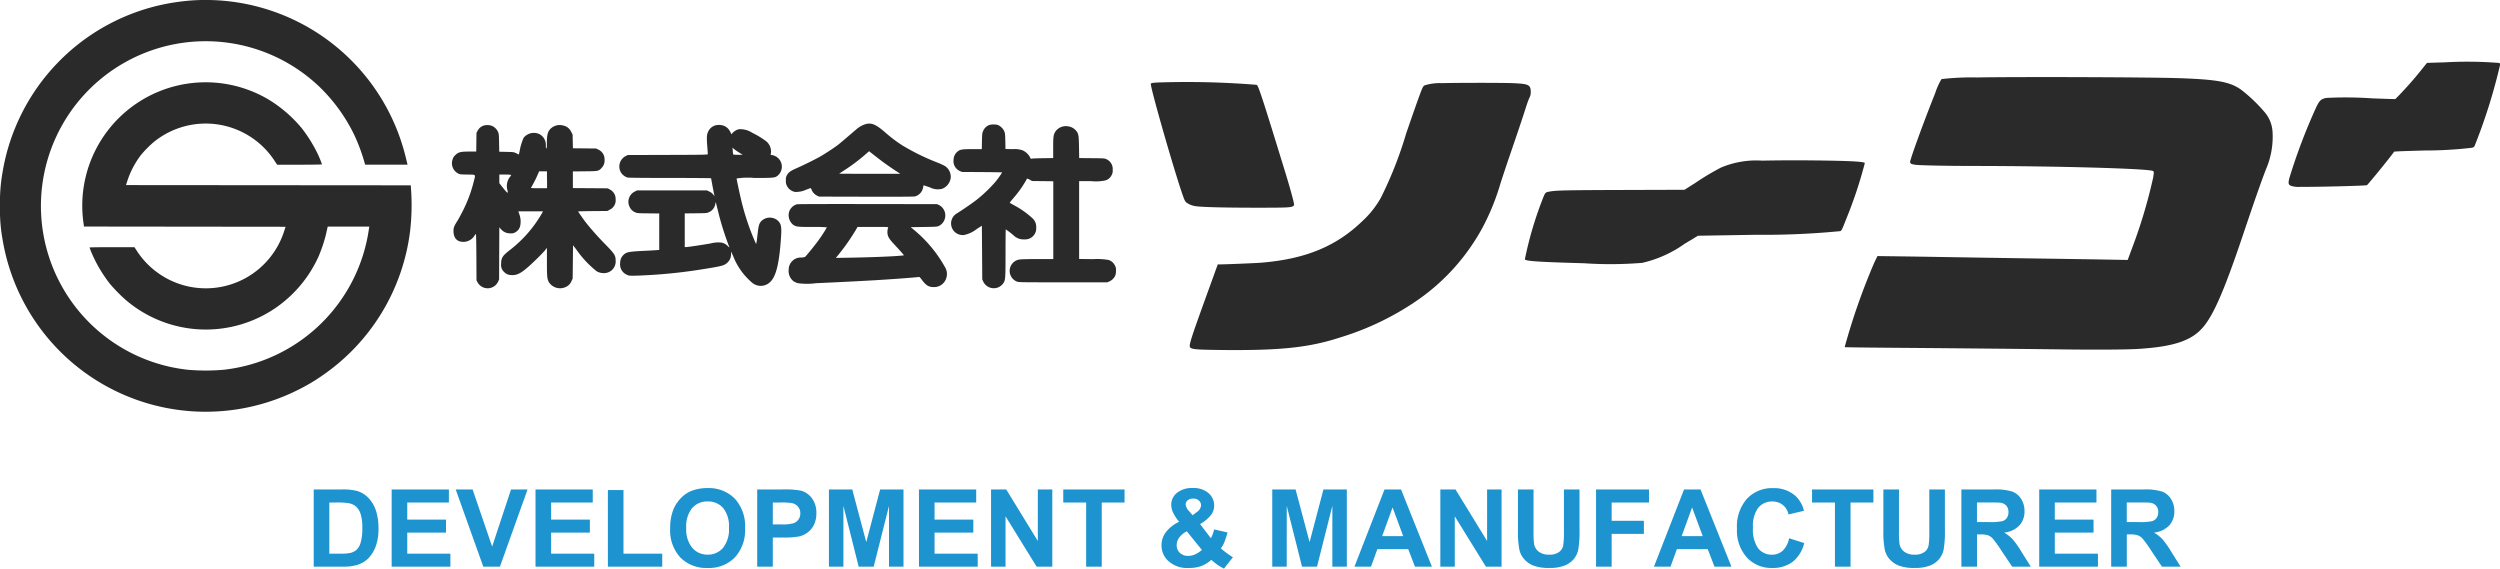
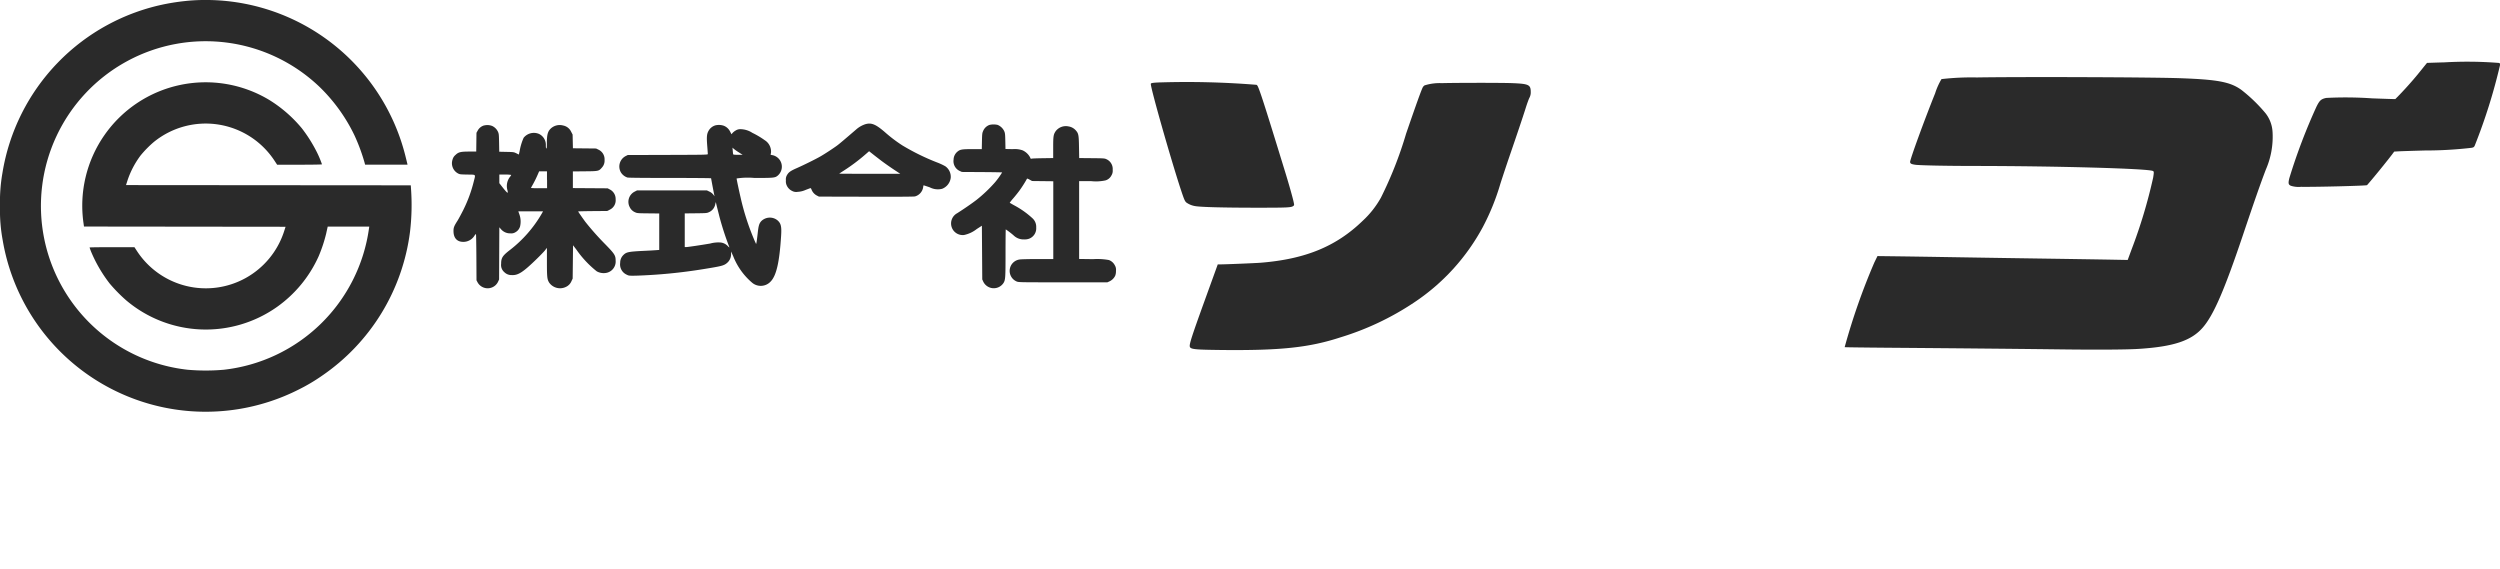
<svg xmlns="http://www.w3.org/2000/svg" width="255" height="58.002" viewBox="0 0 255 58.002">
  <g id="ヘッダーロゴ" transform="translate(-40 -27)">
    <g id="ロゴ" transform="translate(40 27)">
      <path id="パス_724" data-name="パス 724" d="M19.577.041a22.724,22.724,0,0,0-2.653.354A21,21,0,0,0,.249,17.638,17.037,17.037,0,0,0,0,21a16.874,16.874,0,0,0,.272,3.485A21,21,0,0,0,30.5,39.713a18.281,18.281,0,0,0,2.291-1.354,20.99,20.99,0,0,0,9.032-14.734,23.108,23.108,0,0,0,.1-4.376L41.9,18.9l-14.524-.012-14.524-.012.163-.506a8.964,8.964,0,0,1,1.33-2.521A10.753,10.753,0,0,1,15.7,14.472a8.391,8.391,0,0,1,12.3,1.918l.268.408h2.287c1.276,0,2.287-.016,2.287-.039a10.2,10.2,0,0,0-.615-1.424,14.838,14.838,0,0,0-1.443-2.256,13.584,13.584,0,0,0-3.341-2.9A12.586,12.586,0,0,0,8.515,22.738l.051.366,10.281.012,10.281.012-.163.506a8.39,8.39,0,0,1-15.011,1.945l-.241-.37H11.424c-1.256,0-2.287.016-2.287.031s.07.214.156.432a14.375,14.375,0,0,0,1.887,3.236,16.183,16.183,0,0,0,1.7,1.731,12.576,12.576,0,0,0,15.392.653,12.725,12.725,0,0,0,4.228-5.15,15.094,15.094,0,0,0,.774-2.338c.058-.276.121-.548.132-.6l.019-.093h4.24l-.027.179A16.837,16.837,0,0,1,22.81,37.713a21.256,21.256,0,0,1-3.656,0,16.805,16.805,0,1,1,13.494-28.8,17.3,17.3,0,0,1,3.489,4.851,19,19,0,0,1,1.039,2.785l.066.245h4.325l-.019-.093c-.012-.051-.105-.436-.21-.852A21.006,21.006,0,0,0,19.577.041Z" transform="translate(0 0.003)" fill="#2a2a2a" />
      <path id="パス_725" data-name="パス 725" d="M617.181,16.269c-.937.027-1.7.054-1.708.054s-.249.3-.545.669a36.842,36.842,0,0,1-2.692,3.022c-.031.008-1.1-.027-2.377-.074a38.462,38.462,0,0,0-4.672-.043c-.525.113-.677.249-1,.906a58.681,58.681,0,0,0-2.762,7.278c-.128.529-.1.661.163.778a2.605,2.605,0,0,0,1.039.105c1.307.027,6.667-.105,6.725-.171.482-.537,1.894-2.268,2.5-3.061l.272-.362.42-.023c.229-.016,1.451-.054,2.711-.089a40.611,40.611,0,0,0,4.773-.276c.187-.039.226-.066.3-.2a57.423,57.423,0,0,0,2.583-8.211c.008-.2,0-.21-.117-.245a41.017,41.017,0,0,0-5.613-.054Z" transform="translate(-367.913 -9.908)" fill="#2a2a2a" />
      <path id="パス_726" data-name="パス 726" d="M498.437,20.251a26.744,26.744,0,0,0-3.633.167,6.96,6.96,0,0,0-.65,1.455c-1.12,2.785-2.571,6.772-2.552,7.005.016.159.125.218.521.276.432.066,3.271.124,6.13.124,8.309.008,17.469.261,18.1.506.128.051.132.109.043.673A51.913,51.913,0,0,1,514.19,37.8l-.393,1.066-1.451-.027c-.8-.016-4.473-.074-8.172-.128s-7.811-.121-9.137-.144-3.4-.054-4.59-.07l-2.174-.027-.315.646a65.906,65.906,0,0,0-3.03,8.643c.016.016,1.9.039,4.2.058,6.644.051,13.525.117,17.632.167,3.894.051,6.92.031,8.149-.047,3.586-.226,5.411-.84,6.578-2.213,1.093-1.284,2.186-3.816,4.076-9.429,1.182-3.512,1.778-5.216,2.326-6.651a8.38,8.38,0,0,0,.685-3.8,3.391,3.391,0,0,0-.716-1.941,15.939,15.939,0,0,0-2.486-2.4c-1.112-.79-2.384-1.035-6.091-1.171-2.765-.109-16.068-.159-20.841-.082Z" transform="translate(-296.772 -12.35)" fill="#2a2a2a" />
      <path id="パス_727" data-name="パス 727" d="M303.335,21.543c-.8.035-.965.062-.965.163,0,.51,2.132,7.986,3.112,10.926.284.848.358,1.023.506,1.159a2.133,2.133,0,0,0,.91.373c.58.1,2.812.159,6.1.163,3.372,0,3.7-.012,3.917-.187.086-.07.086-.086.035-.338-.086-.428-.439-1.692-.848-3.026-1.867-6.08-2.415-7.807-2.723-8.6-.1-.257-.16-.358-.23-.385a88.671,88.671,0,0,0-9.814-.245Z" transform="translate(-184.987 -13.14)" fill="#2a2a2a" />
      <path id="パス_728" data-name="パス 728" d="M338.416,21.756a5.106,5.106,0,0,0-1.813.226.585.585,0,0,0-.167.171c-.117.179-.615,1.556-1.715,4.749a39.587,39.587,0,0,1-2.567,6.527,9.473,9.473,0,0,1-1.875,2.377c-2.688,2.6-5.831,3.894-10.37,4.263-.517.043-3.625.171-4.139.171h-.261l-.171.475c-.093.261-.611,1.684-1.144,3.162-1.311,3.621-1.6,4.508-1.536,4.749.07.272.478.315,3.24.346,6.025.062,8.939-.245,12.159-1.3A28.437,28.437,0,0,0,335.5,44.15a21.41,21.41,0,0,0,7.052-7.729,23.674,23.674,0,0,0,1.785-4.411c.264-.821.673-2.05.906-2.731.712-2.065,1.439-4.224,1.673-4.979.124-.4.288-.856.37-1.031a1.141,1.141,0,0,0,.148-.611c0-.743-.2-.84-1.9-.906-1.116-.043-5.679-.039-7.122,0Z" transform="translate(-191.298 -13.272)" fill="#2a2a2a" />
      <path id="パス_729" data-name="パス 729" d="M214.5,32.5a2.644,2.644,0,0,0-.84.506c-1.245,1.07-1.649,1.412-1.883,1.591-.35.268-1.354.926-1.789,1.171-.5.284-1.68.867-2.353,1.163-.653.288-.848.42-1.019.712a.848.848,0,0,0-.117.556.963.963,0,0,0,.093.529,1.115,1.115,0,0,0,.537.541.862.862,0,0,0,.58.093,2.221,2.221,0,0,0,.79-.191c.245-.093.467-.179.5-.187s.082.054.117.159a1.154,1.154,0,0,0,.545.6l.206.105,4.823.012c3.1.008,4.882,0,4.979-.031a1.161,1.161,0,0,0,.829-.934.811.811,0,0,1,.043-.2c.008,0,.3.093.634.21a1.785,1.785,0,0,0,1.256.148,1.386,1.386,0,0,0,.879-1.12,1.313,1.313,0,0,0-.552-1.179,6.286,6.286,0,0,0-.887-.408,23.161,23.161,0,0,1-3.5-1.723,14.607,14.607,0,0,1-1.75-1.326c-1-.867-1.447-1.035-2.12-.8Zm1.7,3.668c.323.245.9.65,1.276.9l.688.455h-3.112c-1.715,0-3.112-.008-3.112-.016s.175-.124.389-.261a18.927,18.927,0,0,0,2.342-1.754l.311-.272.319.249c.171.14.576.451.9.7Z" transform="translate(-126.336 -19.795)" fill="#2a2a2a" />
      <path id="パス_730" data-name="パス 730" d="M253.811,32.674a1.109,1.109,0,0,0-.661.65c-.082.179-.093.292-.109,1.011l-.016.809h-.953c-1.062,0-1.256.031-1.525.253a1.084,1.084,0,0,0-.4.817,1.1,1.1,0,0,0,.63,1.159l.222.1,2.05.012c1.124.008,2.05.023,2.05.035a7.79,7.79,0,0,1-.727,1.011,14.511,14.511,0,0,1-1.859,1.77c-.455.354-1.253.906-2,1.381a1.186,1.186,0,0,0,.7,2.221,3.127,3.127,0,0,0,1.3-.611l.521-.335.019,2.738.019,2.738.1.222a1.189,1.189,0,0,0,2.081.121c.179-.307.194-.537.194-3.061,0-1.311.012-2.384.023-2.384a7.926,7.926,0,0,1,.794.607,1.452,1.452,0,0,0,1.07.416,1.317,1.317,0,0,0,.506-.07,1.125,1.125,0,0,0,.735-1.144,1.178,1.178,0,0,0-.362-.926,8.984,8.984,0,0,0-1.929-1.361c-.218-.124-.4-.229-.412-.237a5.13,5.13,0,0,1,.381-.475c.222-.257.517-.63.665-.84a12.027,12.027,0,0,0,.72-1.144c.008-.023.128.019.264.1l.253.14,1.081.012,1.081.012v7.935h-1.564c-.86,0-1.7.019-1.855.043a1.174,1.174,0,0,0-.3,2.252c.2.078.4.078,4.722.078h4.516l.218-.1a1.2,1.2,0,0,0,.583-.583,1.3,1.3,0,0,0,.074-.494.867.867,0,0,0-.121-.564,1.1,1.1,0,0,0-.607-.533,6.672,6.672,0,0,0-1.61-.089l-1.42-.019V38.411h1.241a4.576,4.576,0,0,0,1.451-.078,1,1,0,0,0,.607-.513.89.89,0,0,0,.124-.564,1.088,1.088,0,0,0-.65-1.089c-.175-.082-.276-.089-1.478-.1l-1.288-.012-.019-1.1c-.019-1.241-.051-1.4-.307-1.7a1.245,1.245,0,0,0-.766-.428,1.3,1.3,0,0,0-1.3.478c-.237.35-.261.51-.261,1.688v1.062l-1.062.016c-.583.008-1.1.027-1.147.047-.074.027-.093.008-.144-.128a1.635,1.635,0,0,0-.778-.727,2.445,2.445,0,0,0-.992-.117l-.743-.016-.016-.8c-.016-.727-.027-.825-.117-1.027a1.289,1.289,0,0,0-.665-.63,1.858,1.858,0,0,0-.829,0Z" transform="translate(-152.882 -19.933)" fill="#2a2a2a" />
      <path id="パス_731" data-name="パス 731" d="M122.07,32.81a1.08,1.08,0,0,0-.673.529l-.128.229-.012.957-.012.957h-.7c-.9,0-1.116.054-1.424.354a.9.9,0,0,0-.292.463,1.18,1.18,0,0,0,.552,1.412c.194.1.253.105.976.117.895.016.829-.058.638.7a13.972,13.972,0,0,1-1.046,2.863c-.229.459-.506.969-.607,1.132-.366.572-.42.716-.416,1.093.008.692.37,1.081,1,1.077a1.328,1.328,0,0,0,1.12-.6.872.872,0,0,1,.171-.206c.016,0,.035,1.062.043,2.361l.012,2.365.105.2a1.175,1.175,0,0,0,1.4.556,1.158,1.158,0,0,0,.7-.622l.1-.218.012-2.661.012-2.661.167.191a1.215,1.215,0,0,0,.965.428.784.784,0,0,0,.513-.117.986.986,0,0,0,.475-.611,2.155,2.155,0,0,0-.078-1.217l-.105-.3h2.521l-.136.241a12.762,12.762,0,0,1-3.26,3.715c-.739.572-.879.794-.879,1.4a.952.952,0,0,0,.323.844,1.022,1.022,0,0,0,.747.3c.661.039,1.155-.28,2.559-1.645.311-.3.673-.677.809-.832l.233-.3v1.424c0,1.568.023,1.782.226,2.116a1.357,1.357,0,0,0,1.735.432,1.116,1.116,0,0,0,.556-.607l.109-.229.019-1.7.019-1.7.335.436a10.479,10.479,0,0,0,2.081,2.221,1.448,1.448,0,0,0,.91.171,1.177,1.177,0,0,0,1.019-1.272c0-.517-.109-.685-1.062-1.661a28.314,28.314,0,0,1-2.007-2.256c-.237-.315-.755-1.058-.755-1.089,0-.012.665-.027,1.482-.035l1.482-.012.253-.128a1.055,1.055,0,0,0,.607-1.07,1.08,1.08,0,0,0-.6-1l-.214-.113-1.774-.012-1.774-.012V37.509l1.225-.012c1.4-.012,1.42-.016,1.743-.389a1.025,1.025,0,0,0,.264-.77,1.078,1.078,0,0,0-.622-1.05l-.241-.117-1.182-.012-1.182-.012-.016-.7-.016-.7-.148-.284a1.141,1.141,0,0,0-.813-.638,1.338,1.338,0,0,0-1.264.307c-.311.3-.4.634-.4,1.466,0,.424-.012.568-.051.568s-.054-.1-.054-.327a1.226,1.226,0,0,0-.716-1.163,1.339,1.339,0,0,0-1.548.4,5.51,5.51,0,0,0-.4,1.311l-.089.4-.257-.128c-.253-.124-.272-.128-1-.144l-.743-.016-.016-.91c-.016-.848-.023-.926-.117-1.132a1.224,1.224,0,0,0-.576-.58,1.337,1.337,0,0,0-.821-.058Zm6.4,5.551v.86h-.821a7.626,7.626,0,0,1-.821-.023c0-.012.086-.171.187-.35a11.179,11.179,0,0,0,.56-1.151l.086-.2h.8v.864Zm-3.656-.494a.638.638,0,0,1-.113.179,1.523,1.523,0,0,0-.288,1.323c.121.443.043.416-.412-.152l-.4-.51v-.879h.611a3.109,3.109,0,0,1,.607.039Z" transform="translate(-72.669 -20.023)" fill="#2a2a2a" />
      <path id="パス_732" data-name="パス 732" d="M172.535,32.8a1.184,1.184,0,0,0-.685.525c-.2.342-.229.607-.159,1.536.035.44.062.832.062.871,0,.07-.249.074-4.084.086l-4.084.012-.2.1a1.2,1.2,0,0,0-.5,1.665,1.223,1.223,0,0,0,.669.529c.1.027,1.622.043,4.345.043,2.307,0,4.189.016,4.189.035s.229,1.249.319,1.688l.031.148-.128-.175a1.1,1.1,0,0,0-.389-.3l-.265-.128h-7.118l-.268.14a1.162,1.162,0,0,0-.475,1.583,1.065,1.065,0,0,0,.545.513c.2.093.265.1,1.334.109l1.124.012v3.719l-.327.023c-.179.016-.743.047-1.249.07-1.56.078-1.774.121-2.081.424a1.1,1.1,0,0,0-.327.8,1.145,1.145,0,0,0,.653,1.2c.233.117.253.117.934.109a53.439,53.439,0,0,0,6.869-.665c1.871-.3,2.1-.358,2.412-.607a1.16,1.16,0,0,0,.443-.918l0-.276.218.478a6.8,6.8,0,0,0,1.933,2.707,1.368,1.368,0,0,0,1.883-.121c.587-.6.9-1.96,1.07-4.648.062-.984-.012-1.291-.385-1.61a1.239,1.239,0,0,0-1.653.113c-.206.245-.265.44-.354,1.249-.047.424-.1.836-.121.922l-.035.152-.136-.3a25.294,25.294,0,0,1-1.455-4.481c-.159-.685-.4-1.82-.4-1.91a7.543,7.543,0,0,1,1.82-.054c2,0,2.1-.008,2.392-.253a1.2,1.2,0,0,0-.51-2.062l-.233-.047.039-.218a1.364,1.364,0,0,0-.642-1.272,8.609,8.609,0,0,0-1.264-.751,2.271,2.271,0,0,0-1.159-.37.861.861,0,0,0-.517.121,1.422,1.422,0,0,0-.335.257l-.113.136-.144-.276a1.215,1.215,0,0,0-.634-.587,1.551,1.551,0,0,0-.864-.043Zm2.369,2.75.4.257h-.475c-.346,0-.478-.016-.49-.054s-.027-.194-.043-.366l-.027-.311.117.109a5.35,5.35,0,0,0,.517.366Zm-2,6.438a29.552,29.552,0,0,0,1.05,3.248c.019.043-.054-.008-.163-.117a1.168,1.168,0,0,0-.72-.366,3.179,3.179,0,0,0-1.081.105c-1.007.171-2.295.362-2.47.362H169.4V41.785l1.124-.012c1.07-.012,1.132-.016,1.334-.109a1.1,1.1,0,0,0,.657-.832l.054-.206.058.253c.031.132.159.638.28,1.112Z" transform="translate(-99.556 -20.017)" fill="#2a2a2a" />
-       <path id="パス_733" data-name="パス 733" d="M424.923,42.064a9.26,9.26,0,0,0-4.22.712,26.087,26.087,0,0,0-2.567,1.533l-1.144.727-6.193.019c-5.986.019-6.842.039-7.546.159-.4.066-.447.105-.591.416a36.951,36.951,0,0,0-1.953,6.5c.07.183,1.389.272,6.021.4a39.97,39.97,0,0,0,5.944-.039,12.112,12.112,0,0,0,4.337-1.949l1.354-.817,1.63-.027,4.236-.07a81.61,81.61,0,0,0,8.651-.373c.128-.047.195-.183.591-1.2a44.5,44.5,0,0,0,1.914-5.749c-.124-.128-1.085-.194-3.551-.241-2.377-.043-5.022-.043-6.912,0Z" transform="translate(-245.173 -25.679)" fill="#2a2a2a" />
-       <path id="パス_734" data-name="パス 734" d="M208.062,53.52a1.181,1.181,0,0,0-.817.821,1.277,1.277,0,0,0,.4,1.249c.315.229.451.245,2.03.245a12.815,12.815,0,0,1,1.439.039,14.33,14.33,0,0,1-1,1.513c-.385.513-1.128,1.424-1.229,1.5a1.231,1.231,0,0,1-.4.066,1.232,1.232,0,0,0-1.268,1.233,1.318,1.318,0,0,0,.525,1.21,1.74,1.74,0,0,0,.424.175,6.961,6.961,0,0,0,1.848,0c1.9-.082,4.5-.214,5.975-.3,1.774-.105,4.29-.292,4.489-.335.078-.016.132.035.319.288.42.568.7.739,1.19.743a1.281,1.281,0,0,0,.976-.373,1.358,1.358,0,0,0,.175-1.7,13.368,13.368,0,0,0-3.069-3.7l-.4-.338,1.342-.019c1.249-.019,1.354-.027,1.529-.109a1.2,1.2,0,0,0,0-2.135l-.191-.086-7.079-.008c-3.894-.008-7.138,0-7.212.023Zm9.3,2.384a1.377,1.377,0,0,0-.062.65c.058.327.194.533.708,1.085.272.292.6.65.731.805l.241.28-.179.023c-.646.082-2.941.179-5.154.218l-1.618.027.2-.245a22.2,22.2,0,0,0,1.813-2.571l.2-.346h1.575c1.482,0,1.571,0,1.548.074Z" transform="translate(-126.77 -32.685)" fill="#2a2a2a" />
    </g>
-     <path id="パス_744" data-name="パス 744" d="M.795-7.874H3.7a5.674,5.674,0,0,1,1.5.15A2.633,2.633,0,0,1,6.386-7a3.44,3.44,0,0,1,.752,1.276A5.811,5.811,0,0,1,7.4-3.862a5.175,5.175,0,0,1-.242,1.676A3.472,3.472,0,0,1,6.311-.795a2.8,2.8,0,0,1-1.117.628A4.81,4.81,0,0,1,3.787,0H.795Zm1.59,1.332v5.215H3.572A4.332,4.332,0,0,0,4.533-1.4a1.467,1.467,0,0,0,.642-.328,1.667,1.667,0,0,0,.416-.76,5.137,5.137,0,0,0,.161-1.442,4.7,4.7,0,0,0-.161-1.4A1.8,1.8,0,0,0,5.14-6.1,1.513,1.513,0,0,0,4.4-6.467,7.208,7.208,0,0,0,3.1-6.542ZM8.744,0V-7.874h5.838v1.332H10.334V-4.8h3.953V-3.47H10.334v2.143h4.4V0ZM18.09,0,15.275-7.874H17l1.993,5.828L20.92-7.874h1.687L19.787,0Zm5.328,0V-7.874h5.838v1.332H25.008V-4.8h3.953V-3.47H25.008v2.143h4.4V0ZM30.8,0V-7.81h1.59v6.483h3.953V0Zm6.354-3.889a5.008,5.008,0,0,1,.36-2.02,3.706,3.706,0,0,1,.733-1.08A3.066,3.066,0,0,1,39.263-7.7a4.323,4.323,0,0,1,1.7-.312,3.7,3.7,0,0,1,2.785,1.08,4.138,4.138,0,0,1,1.045,3A4.124,4.124,0,0,1,43.753-.943,3.668,3.668,0,0,1,40.981.134,3.706,3.706,0,0,1,38.188-.937,4.066,4.066,0,0,1,37.152-3.889Zm1.638-.054a2.95,2.95,0,0,0,.618,2.028,2.013,2.013,0,0,0,1.568.69,2,2,0,0,0,1.56-.685,3.009,3.009,0,0,0,.61-2.054,2.961,2.961,0,0,0-.594-2.02,2.008,2.008,0,0,0-1.576-.666,2.021,2.021,0,0,0-1.584.674A2.975,2.975,0,0,0,38.79-3.942ZM46.03,0V-7.874h2.551a9.252,9.252,0,0,1,1.891.118,2.065,2.065,0,0,1,1.133.771,2.444,2.444,0,0,1,.457,1.533A2.569,2.569,0,0,1,51.8-4.232a2.159,2.159,0,0,1-.669.776,2.3,2.3,0,0,1-.824.373,9.075,9.075,0,0,1-1.649.113H47.62V0Zm1.59-6.542v2.234h.87a4.111,4.111,0,0,0,1.257-.124,1.044,1.044,0,0,0,.5-.387,1.058,1.058,0,0,0,.18-.612,1.017,1.017,0,0,0-.252-.709,1.1,1.1,0,0,0-.639-.349,7.642,7.642,0,0,0-1.144-.054ZM53.346,0V-7.874h2.379L57.154-2.5l1.413-5.371h2.385V0H59.474V-6.2L57.911,0H56.38L54.823-6.2V0ZM62.53,0V-7.874h5.838v1.332H64.12V-4.8h3.953V-3.47H64.12v2.143h4.4V0Zm7.353,0V-7.874H71.43l3.223,5.258V-7.874H76.13V0h-1.6L71.36-5.135V0Zm9.7,0V-6.542H77.247V-7.874H83.5v1.332H81.173V0ZM94.553-.961,93.64.2a5.332,5.332,0,0,1-1.289-.9,3.242,3.242,0,0,1-1.015.634,3.6,3.6,0,0,1-1.278.2,2.819,2.819,0,0,1-2.213-.827,2.136,2.136,0,0,1-.575-1.472,2.219,2.219,0,0,1,.451-1.362,3.69,3.69,0,0,1,1.348-1.05,4.273,4.273,0,0,1-.607-.91,1.923,1.923,0,0,1-.2-.819,1.546,1.546,0,0,1,.572-1.211,2.411,2.411,0,0,1,1.63-.5,2.289,2.289,0,0,1,1.6.521,1.653,1.653,0,0,1,.575,1.273,1.617,1.617,0,0,1-.285.908,3.851,3.851,0,0,1-1.149.972l1.1,1.445a3.7,3.7,0,0,0,.333-.9l1.364.312a8.383,8.383,0,0,1-.354,1.061,2.848,2.848,0,0,1-.322.561,6.15,6.15,0,0,0,.653.518A4.927,4.927,0,0,0,94.553-.961ZM90.444-5.242l.408-.312a.939.939,0,0,0,.451-.693.653.653,0,0,0-.218-.494.825.825,0,0,0-.588-.2.824.824,0,0,0-.564.18.542.542,0,0,0-.2.416,1.139,1.139,0,0,0,.344.677ZM89.853-3.6a2.043,2.043,0,0,0-.779.634,1.313,1.313,0,0,0-.258.757,1.06,1.06,0,0,0,.32.8,1.181,1.181,0,0,0,.857.309,1.722,1.722,0,0,0,.682-.14,2.976,2.976,0,0,0,.714-.462ZM98.565,0V-7.874h2.379L102.373-2.5l1.413-5.371h2.385V0h-1.477V-6.2L103.13,0H101.6l-1.558-6.2V0ZM114.85,0h-1.729l-.687-1.789h-3.147L108.636,0h-1.687l3.067-7.874H111.7Zm-2.927-3.115-1.085-2.922-1.063,2.922ZM115.709,0V-7.874h1.547l3.223,5.258V-7.874h1.477V0h-1.6l-3.174-5.135V0Zm7.917-7.874h1.59v4.265a8.846,8.846,0,0,0,.059,1.316,1.275,1.275,0,0,0,.486.776,1.693,1.693,0,0,0,1.05.293,1.6,1.6,0,0,0,1.021-.277,1.093,1.093,0,0,0,.414-.679,8.858,8.858,0,0,0,.07-1.337V-7.874h1.59v4.136a10.627,10.627,0,0,1-.129,2,2.217,2.217,0,0,1-.475.988,2.4,2.4,0,0,1-.927.642,4.03,4.03,0,0,1-1.515.239,4.361,4.361,0,0,1-1.711-.26,2.446,2.446,0,0,1-.921-.677,2.169,2.169,0,0,1-.446-.873,9.563,9.563,0,0,1-.156-2ZM131.592,0V-7.874h5.4v1.332h-3.808v1.864h3.287v1.332h-3.287V0ZM145.4,0h-1.729l-.687-1.789h-3.147L139.187,0H137.5l3.067-7.874h1.681Zm-2.927-3.115-1.085-2.922-1.063,2.922Zm8.809.22,1.542.489a3.458,3.458,0,0,1-1.179,1.915,3.363,3.363,0,0,1-2.092.626,3.387,3.387,0,0,1-2.578-1.072,4.1,4.1,0,0,1-1.01-2.93,4.3,4.3,0,0,1,1.015-3.053,3.481,3.481,0,0,1,2.669-1.088A3.275,3.275,0,0,1,152-7.154,3.106,3.106,0,0,1,152.8-5.7l-1.574.376a1.669,1.669,0,0,0-.583-.967,1.67,1.67,0,0,0-1.077-.354,1.792,1.792,0,0,0-1.421.628,3.08,3.08,0,0,0-.545,2.036,3.3,3.3,0,0,0,.537,2.127,1.744,1.744,0,0,0,1.4.634,1.593,1.593,0,0,0,1.09-.4A2.34,2.34,0,0,0,151.282-2.9ZM155.96,0V-6.542h-2.336V-7.874h6.257v1.332H157.55V0ZM160.9-7.874h1.59v4.265a8.847,8.847,0,0,0,.059,1.316,1.275,1.275,0,0,0,.486.776,1.693,1.693,0,0,0,1.05.293A1.6,1.6,0,0,0,165.1-1.5a1.093,1.093,0,0,0,.414-.679,8.858,8.858,0,0,0,.07-1.337V-7.874h1.59v4.136a10.627,10.627,0,0,1-.129,2,2.217,2.217,0,0,1-.475.988,2.4,2.4,0,0,1-.927.642,4.03,4.03,0,0,1-1.515.239,4.361,4.361,0,0,1-1.711-.26A2.446,2.446,0,0,1,161.5-.8a2.169,2.169,0,0,1-.446-.873,9.563,9.563,0,0,1-.156-2ZM168.856,0V-7.874H172.2a5.727,5.727,0,0,1,1.834.212,1.809,1.809,0,0,1,.916.755,2.268,2.268,0,0,1,.344,1.241,2.1,2.1,0,0,1-.521,1.464,2.5,2.5,0,0,1-1.558.728,3.709,3.709,0,0,1,.851.661,8.974,8.974,0,0,1,.905,1.278L175.936,0h-1.9l-1.149-1.713a11.114,11.114,0,0,0-.838-1.157,1.22,1.22,0,0,0-.478-.328,2.62,2.62,0,0,0-.8-.089h-.322V0Zm1.59-4.544h1.176a6.074,6.074,0,0,0,1.429-.1.856.856,0,0,0,.446-.333,1.025,1.025,0,0,0,.161-.591.944.944,0,0,0-.212-.642.974.974,0,0,0-.6-.309q-.193-.027-1.16-.027h-1.241ZM176.795,0V-7.874h5.838v1.332h-4.249V-4.8h3.953V-3.47h-3.953v2.143h4.4V0Zm7.342,0V-7.874h3.346a5.727,5.727,0,0,1,1.834.212,1.809,1.809,0,0,1,.916.755,2.268,2.268,0,0,1,.344,1.241,2.1,2.1,0,0,1-.521,1.464,2.5,2.5,0,0,1-1.558.728,3.709,3.709,0,0,1,.851.661,8.974,8.974,0,0,1,.905,1.278L191.216,0h-1.9l-1.149-1.713a11.114,11.114,0,0,0-.838-1.157,1.22,1.22,0,0,0-.478-.328,2.62,2.62,0,0,0-.8-.089h-.322V0Zm1.59-4.544H186.9a6.074,6.074,0,0,0,1.429-.1.856.856,0,0,0,.446-.333,1.025,1.025,0,0,0,.161-.591.944.944,0,0,0-.212-.642.974.974,0,0,0-.6-.309q-.193-.027-1.16-.027h-1.241Z" transform="translate(71.205 84.798)" fill="#1d93cf" />
  </g>
</svg>